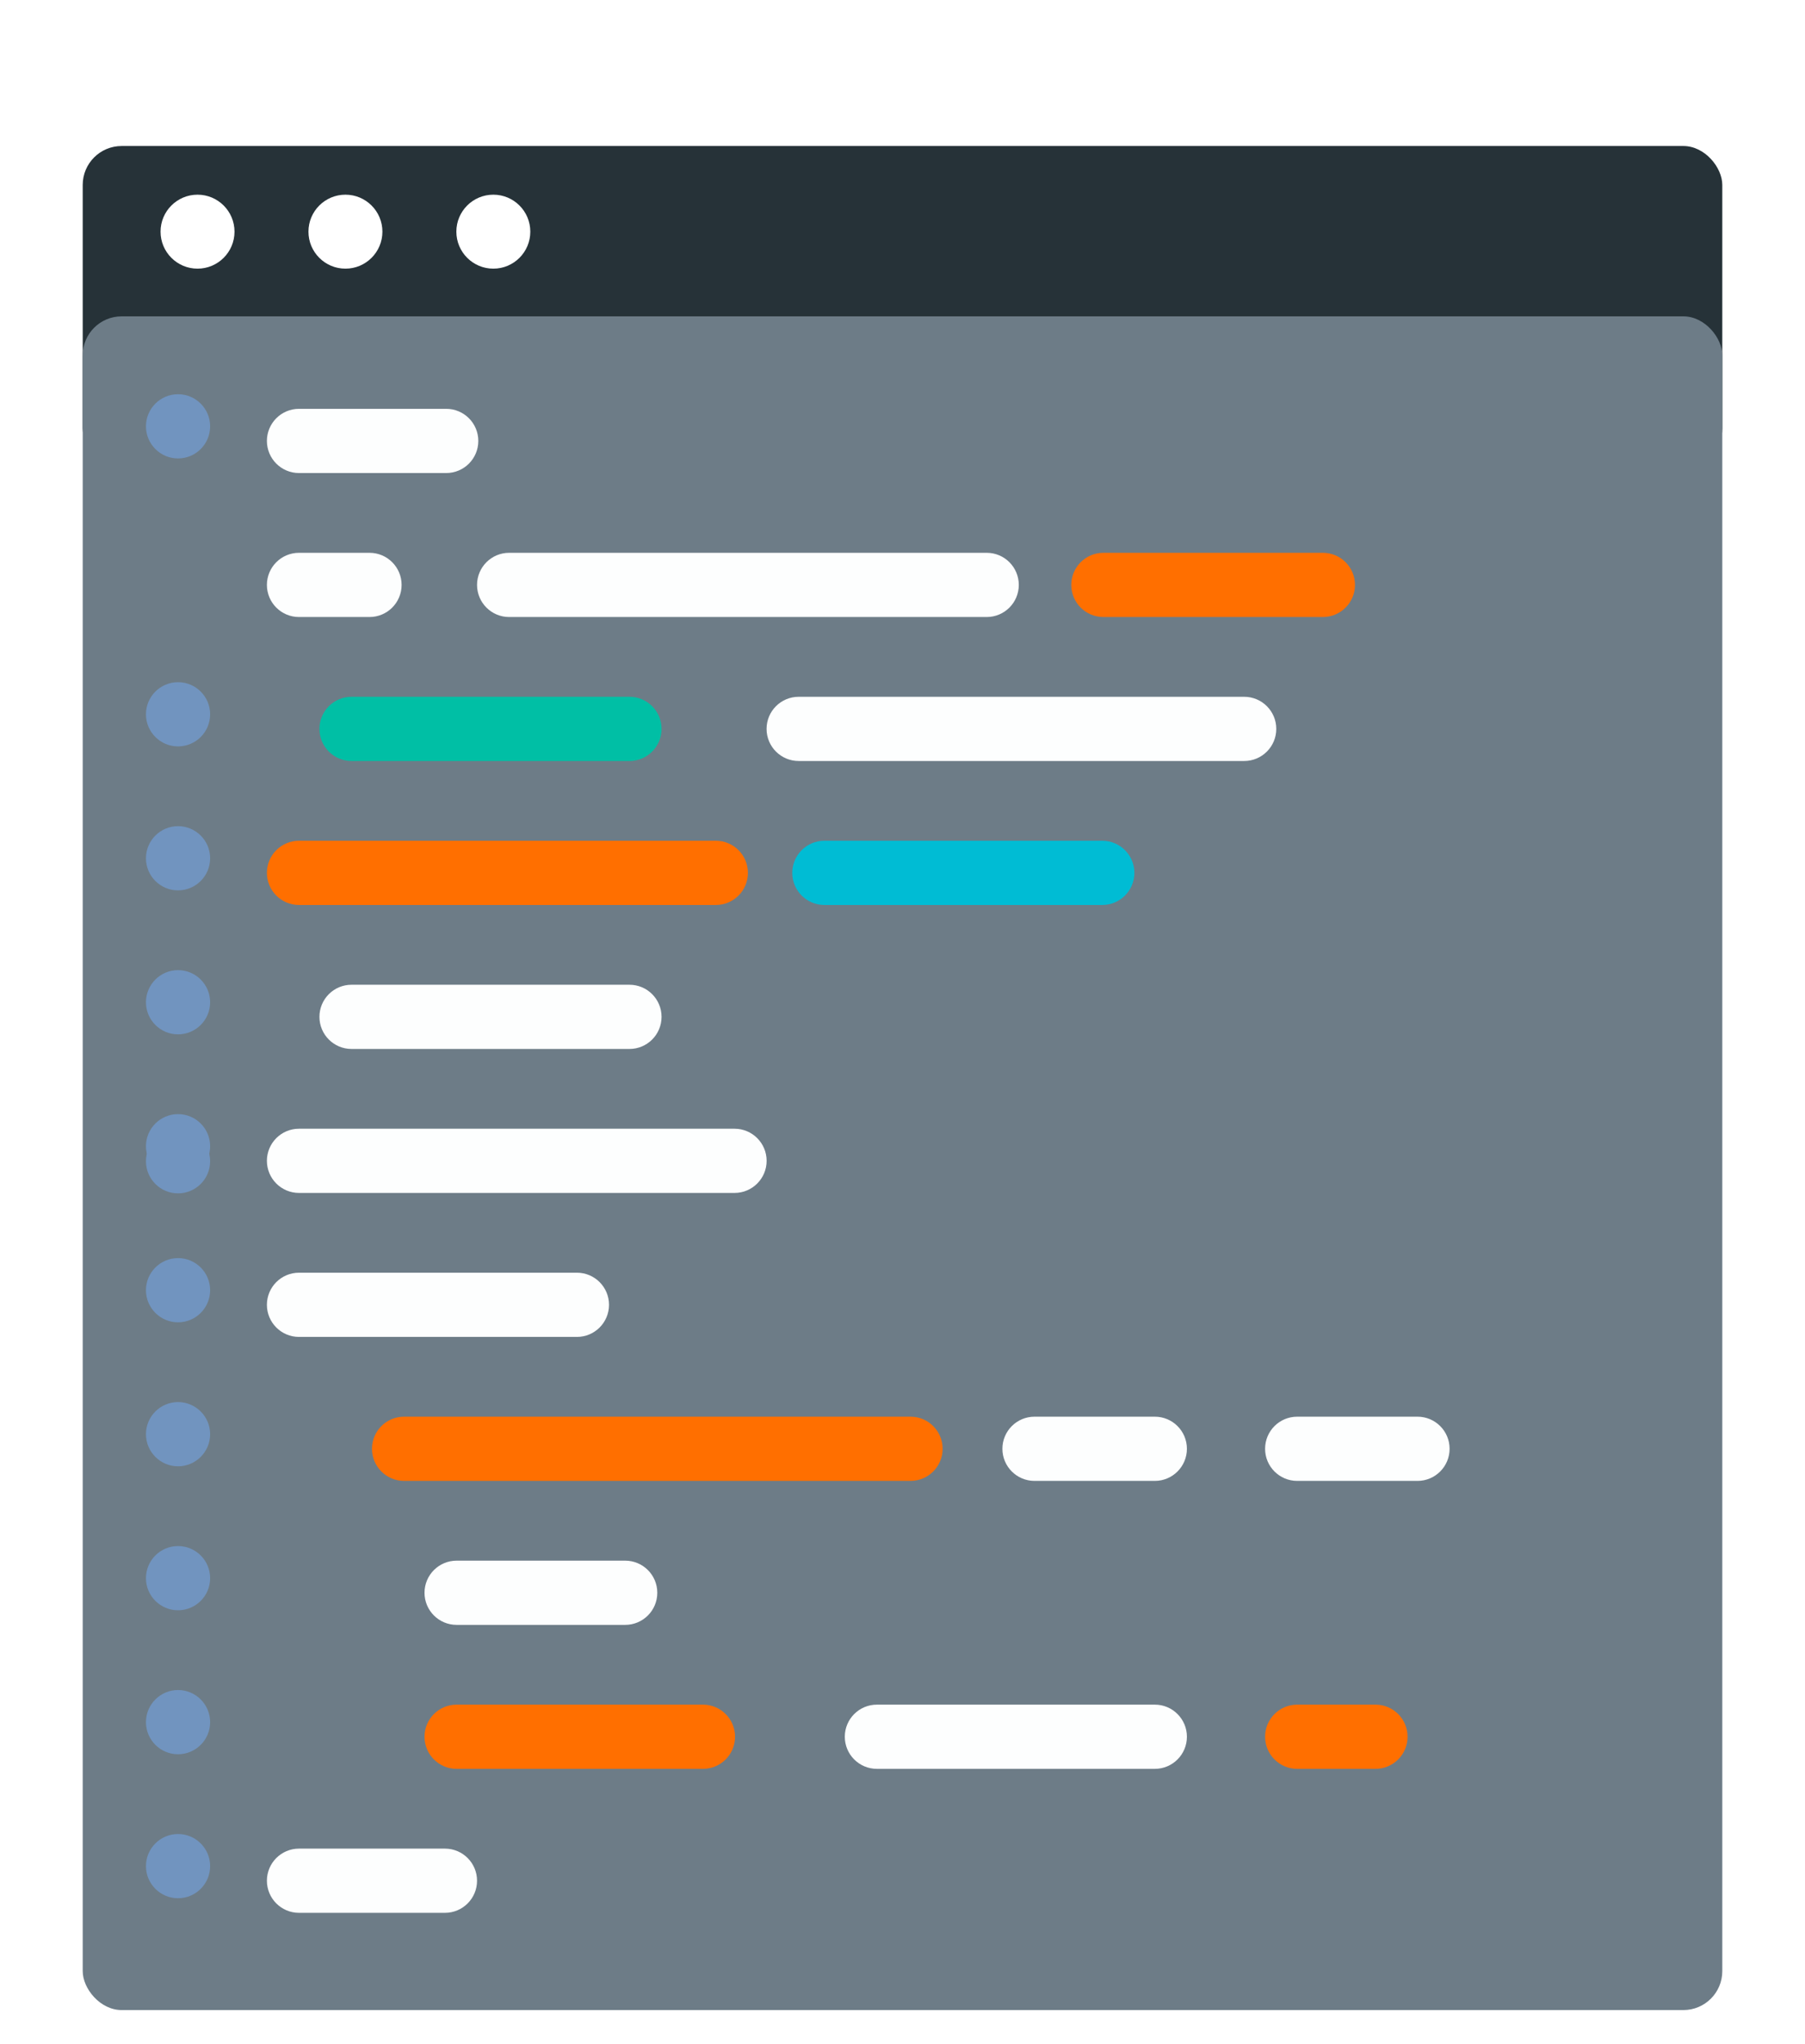
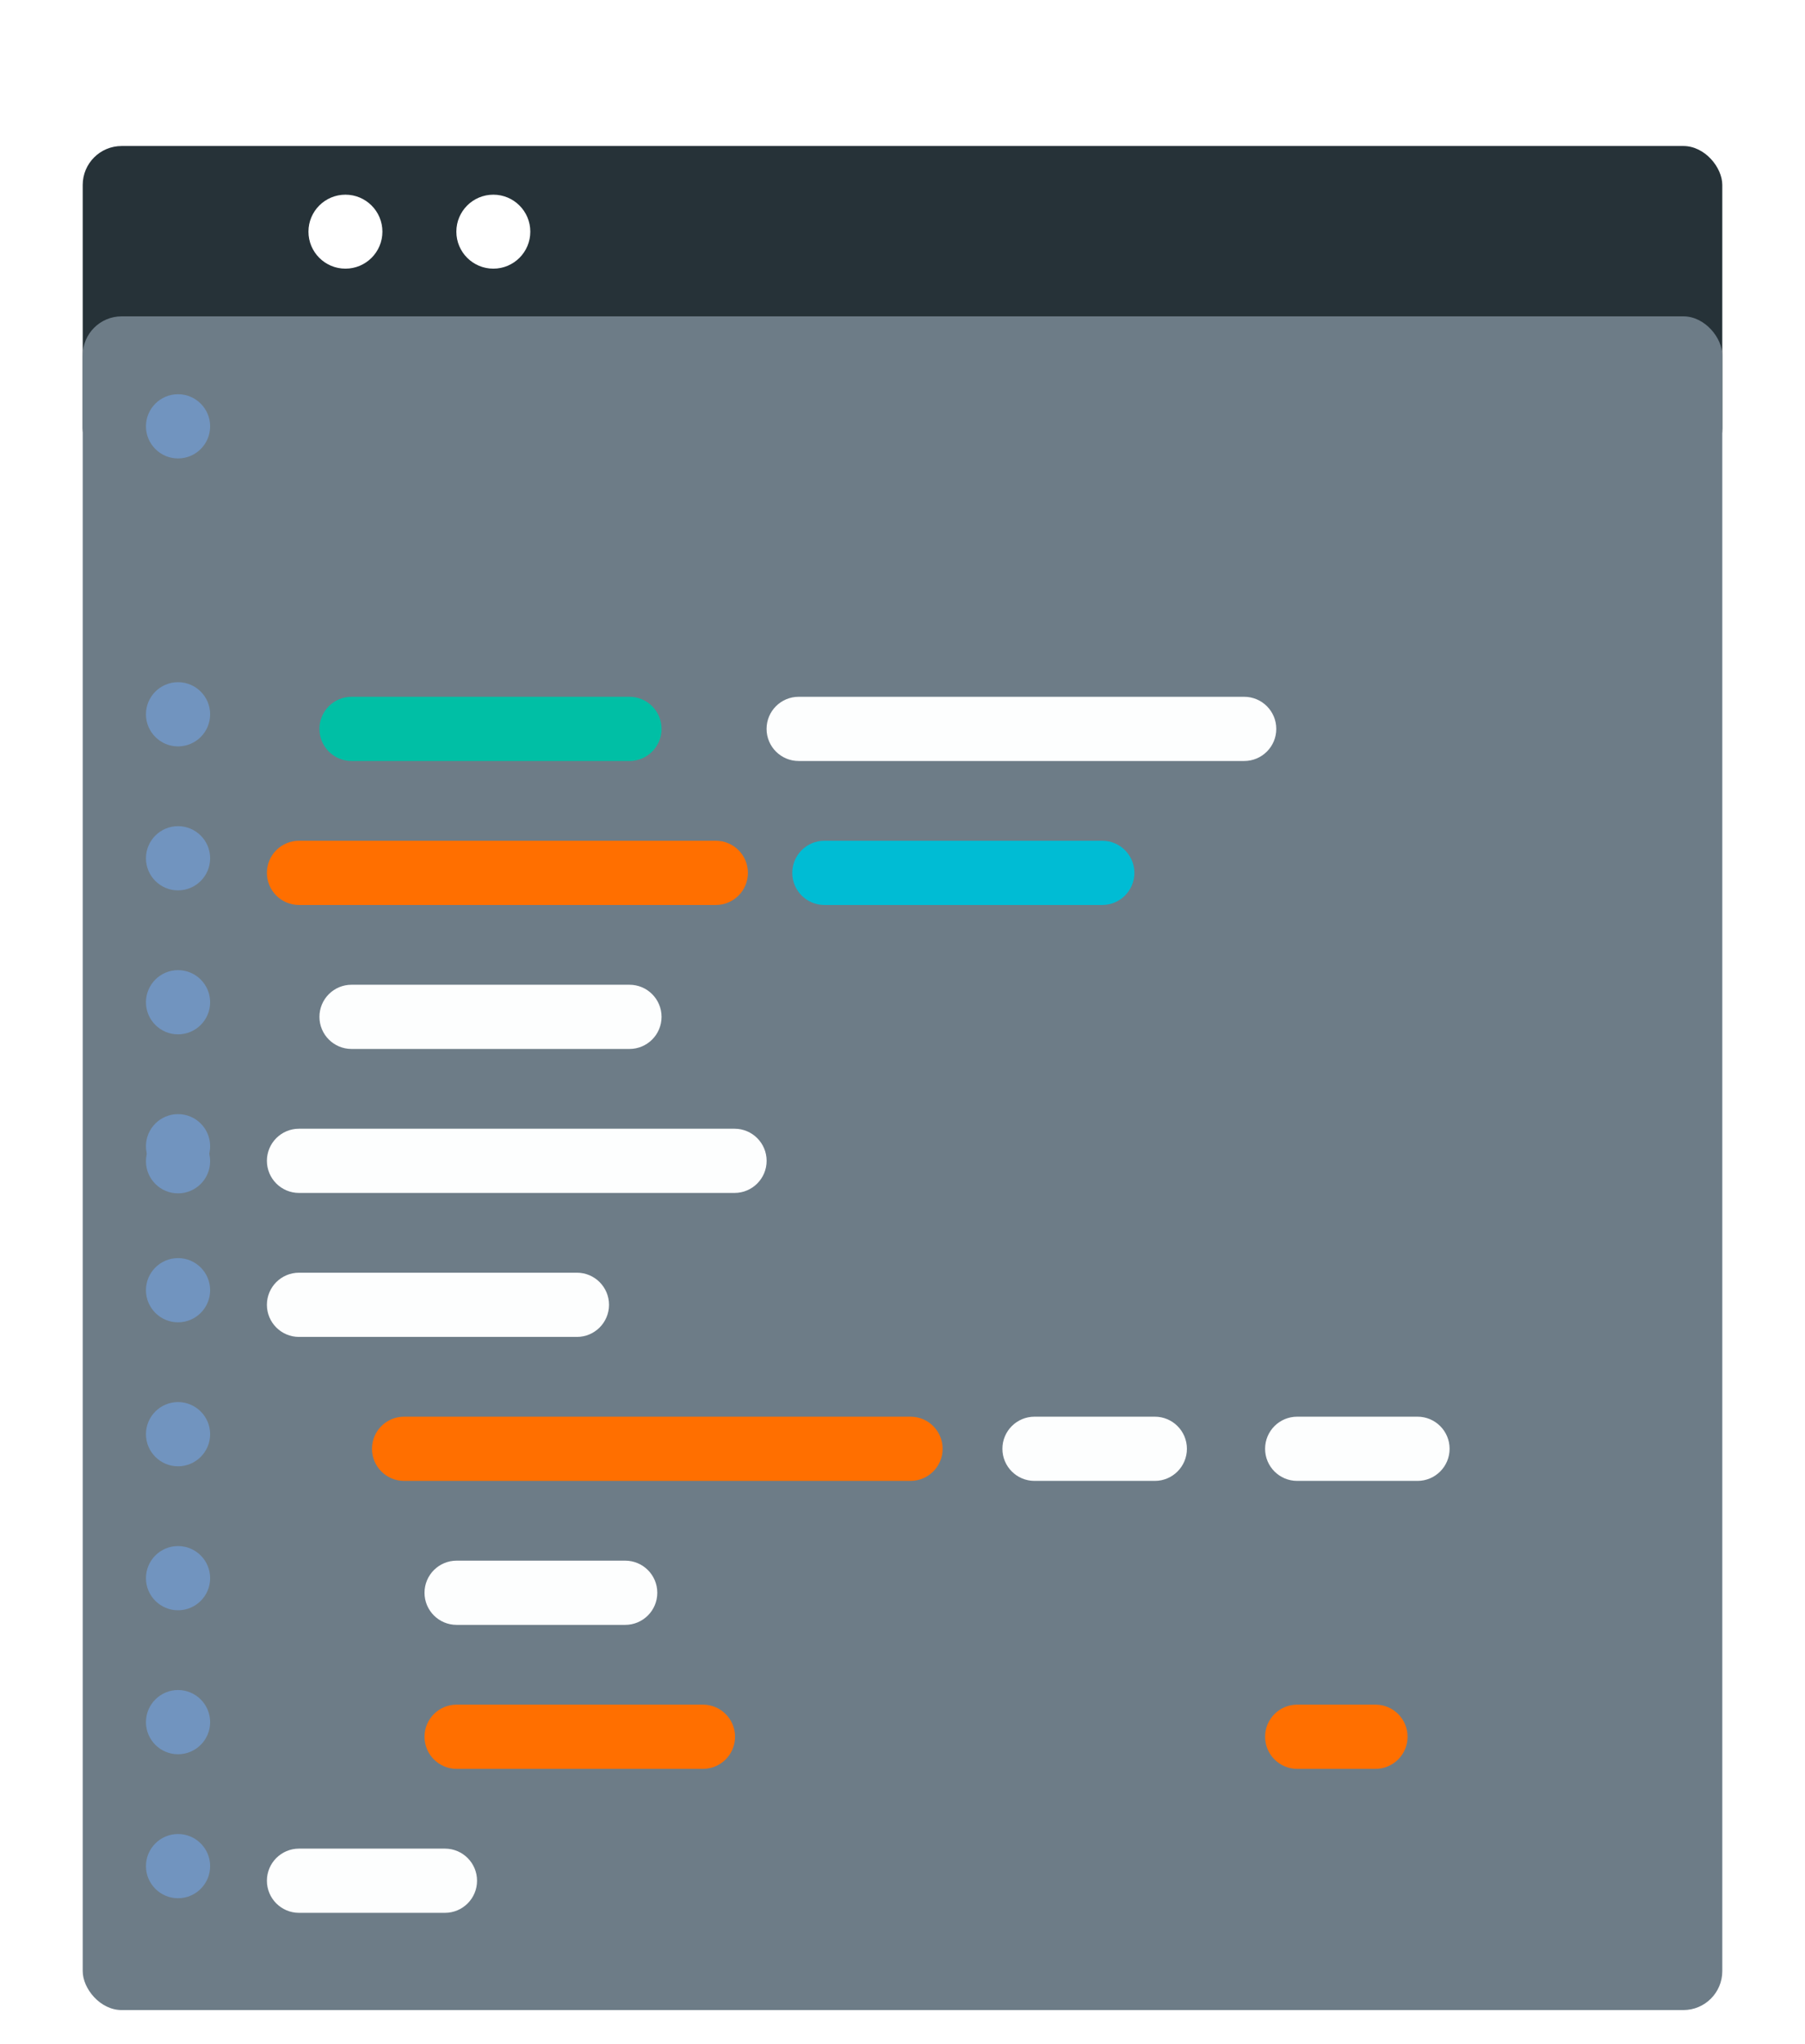
<svg xmlns="http://www.w3.org/2000/svg" width="371" height="420" fill="none">
  <defs />
  <g filter="url(#filter0_ddd)">
    <rect width="337" height="66" x="17" y="14" fill="#263238" rx="8" />
-     <circle cx="40.6" cy="31.6" r="7.6" fill="#fff" />
    <circle cx="71" cy="31.6" r="7.6" fill="#fff" />
    <circle cx="101.4" cy="31.6" r="7.6" fill="#fff" />
    <rect width="337" height="348" x="17" y="49" fill="#6D7C87" rx="8" />
-     <path fill="#FDFEFE" d="M91.714 68H61.456c-3.643 0-6.597 2.954-6.597 6.597 0 3.643 2.954 6.597 6.597 6.597h30.259c3.643 0 6.597-2.954 6.597-6.597 0-3.643-2.954-6.597-6.597-6.597zM75.949 97.583h-14.493c-3.643 0-6.597 2.953-6.597 6.597 0 3.643 2.954 6.597 6.597 6.597h14.493c3.643 0 6.597-2.954 6.597-6.597 0-3.644-2.954-6.597-6.597-6.597zM202.807 97.583h-98.158c-3.643 0-6.597 2.953-6.597 6.597 0 3.643 2.954 6.597 6.597 6.597h98.158c3.644 0 6.597-2.954 6.597-6.597 0-3.644-2.953-6.597-6.597-6.597z" />
-     <path fill="#FF6F00" d="M271.906 97.583h-45.117c-3.644 0-6.597 2.953-6.597 6.597 0 3.643 2.953 6.597 6.597 6.597h45.117c3.643 0 6.597-2.954 6.597-6.597 0-3.644-2.954-6.597-6.597-6.597z" />
    <path fill="#00BFA5" d="M129.379 127.166H72.254c-3.643 0-6.597 2.953-6.597 6.597 0 3.643 2.954 6.597 6.597 6.597h57.125c3.643 0 6.597-2.954 6.597-6.597 0-3.644-2.954-6.597-6.597-6.597z" />
    <path fill="#FDFEFE" d="M255.73 127.166h-91.571c-3.644 0-6.597 2.953-6.597 6.597 0 3.643 2.953 6.597 6.597 6.597h91.571c3.643 0 6.597-2.954 6.597-6.597 0-3.644-2.954-6.597-6.597-6.597z" />
    <path fill="#FF6F00" d="M147.131 156.748H61.456c-3.643 0-6.597 2.954-6.597 6.597 0 3.644 2.954 6.597 6.597 6.597h85.675c3.644 0 6.597-2.953 6.597-6.597 0-3.643-2.953-6.597-6.597-6.597z" />
    <path fill="#00BCD4" d="M226.564 156.748h-57.125c-3.643 0-6.597 2.954-6.597 6.597 0 3.644 2.954 6.597 6.597 6.597h57.125c3.643 0 6.597-2.953 6.597-6.597 0-3.643-2.954-6.597-6.597-6.597z" />
    <path fill="#FDFEFE" d="M129.379 186.331H72.254c-3.643 0-6.597 2.954-6.597 6.597 0 3.644 2.954 6.597 6.597 6.597h57.125c3.643 0 6.597-2.953 6.597-6.597 0-3.643-2.954-6.597-6.597-6.597zM150.975 215.914H61.456c-3.643 0-6.597 2.954-6.597 6.597 0 3.643 2.954 6.597 6.597 6.597h89.519c3.644 0 6.597-2.954 6.597-6.597 0-3.643-2.953-6.597-6.597-6.597zM118.58 245.497H61.456c-3.643 0-6.597 2.954-6.597 6.597 0 3.643 2.954 6.597 6.597 6.597H118.58c3.644 0 6.597-2.954 6.597-6.597 0-3.643-2.953-6.597-6.597-6.597z" />
    <path fill="#FF6F00" d="M187.15 275.08H83.052c-3.643 0-6.597 2.953-6.597 6.597 0 3.643 2.954 6.597 6.597 6.597H187.15c3.643 0 6.597-2.954 6.597-6.597 0-3.644-2.954-6.597-6.597-6.597z" />
    <path fill="#FDFEFE" d="M237.362 275.08h-24.73c-3.643 0-6.597 2.953-6.597 6.597 0 3.643 2.954 6.597 6.597 6.597h24.73c3.643 0 6.597-2.954 6.597-6.597 0-3.644-2.954-6.597-6.597-6.597zM291.354 275.08h-24.73c-3.644 0-6.597 2.953-6.597 6.597 0 3.643 2.953 6.597 6.597 6.597h24.73c3.643 0 6.596-2.954 6.596-6.597 0-3.644-2.953-6.597-6.596-6.597zM128.504 304.663H93.851c-3.643 0-6.597 2.953-6.597 6.597 0 3.643 2.954 6.597 6.597 6.597h34.653c3.643 0 6.597-2.954 6.597-6.597 0-3.644-2.954-6.597-6.597-6.597z" />
    <path fill="#FF6F00" d="M144.485 334.245H93.851c-3.643 0-6.597 2.954-6.597 6.597 0 3.644 2.954 6.597 6.597 6.597h50.634c3.644 0 6.597-2.953 6.597-6.597 0-3.643-2.953-6.597-6.597-6.597z" />
-     <path fill="#FDFEFE" d="M237.362 334.245h-57.125c-3.643 0-6.597 2.954-6.597 6.597 0 3.644 2.954 6.597 6.597 6.597h57.125c3.643 0 6.597-2.953 6.597-6.597 0-3.643-2.954-6.597-6.597-6.597z" />
    <path fill="#FF6F00" d="M282.715 334.245h-16.091c-3.644 0-6.597 2.954-6.597 6.597 0 3.644 2.953 6.597 6.597 6.597h16.091c3.643 0 6.597-2.953 6.597-6.597 0-3.643-2.954-6.597-6.597-6.597z" />
    <path fill="#FDFEFE" d="M91.455 363.828H61.456c-3.643 0-6.597 2.954-6.597 6.597 0 3.644 2.954 6.597 6.597 6.597h29.999c3.643 0 6.597-2.953 6.597-6.597 0-3.643-2.954-6.597-6.597-6.597z" />
    <path fill="#7194BF" d="M30 71.597c0 3.642 2.953 6.597 6.595 6.597 3.642 0 6.595-2.954 6.595-6.597 0-3.643-2.953-6.597-6.595-6.597C32.953 65 30 67.954 30 71.597zM30 222.597c0 3.642 2.953 6.597 6.595 6.597 3.642 0 6.595-2.955 6.595-6.597 0-3.642-2.953-6.597-6.595-6.597C32.953 216 30 218.955 30 222.597zM30 130.763c0 3.642 2.953 6.597 6.595 6.597 3.642 0 6.595-2.955 6.595-6.597 0-3.643-2.953-6.597-6.595-6.597-3.643 0-6.595 2.954-6.595 6.597zM30 160.345c0 3.643 2.953 6.597 6.595 6.597 3.642 0 6.595-2.954 6.595-6.597 0-3.642-2.953-6.597-6.595-6.597-3.643 0-6.595 2.955-6.595 6.597zM30 189.928c0 3.643 2.953 6.597 6.595 6.597 3.642 0 6.595-2.954 6.595-6.597 0-3.642-2.953-6.597-6.595-6.597-3.643 0-6.595 2.955-6.595 6.597z" />
    <path fill="#7194BF" d="M30 219.511c0 3.642 2.953 6.597 6.595 6.597 3.642 0 6.595-2.955 6.595-6.597 0-3.642-2.953-6.597-6.595-6.597-3.643 0-6.595 2.955-6.595 6.597zM30 249.094c0 3.642 2.953 6.597 6.595 6.597 3.642 0 6.595-2.955 6.595-6.597 0-3.643-2.953-6.597-6.595-6.597-3.643 0-6.595 2.954-6.595 6.597zM30 278.677c0 3.642 2.953 6.597 6.595 6.597 3.642 0 6.595-2.955 6.595-6.597 0-3.643-2.953-6.597-6.595-6.597-3.643 0-6.595 2.954-6.595 6.597zM30 308.26c0 3.642 2.953 6.597 6.595 6.597 3.642 0 6.595-2.955 6.595-6.597 0-3.643-2.953-6.597-6.595-6.597-3.643 0-6.595 2.954-6.595 6.597zM30 337.842c0 3.643 2.953 6.597 6.595 6.597 3.642 0 6.595-2.954 6.595-6.597 0-3.642-2.953-6.597-6.595-6.597-3.643 0-6.595 2.955-6.595 6.597zM30 367.425c0 3.643 2.953 6.597 6.595 6.597 3.642 0 6.595-2.954 6.595-6.597 0-3.642-2.953-6.597-6.595-6.597-3.643 0-6.595 2.955-6.595 6.597z" />
  </g>
  <defs>
    <filter id="filter0_ddd" width="371" height="420" x="0" y="0" color-interpolation-filters="sRGB" filterUnits="userSpaceOnUse">
      <feFlood flood-opacity="0" result="BackgroundImageFix" />
      <feColorMatrix in="SourceAlpha" type="matrix" values="0 0 0 0 0 0 0 0 0 0 0 0 0 0 0 0 0 0 127 0" />
      <feOffset dy="3" />
      <feGaussianBlur stdDeviation="8.5" />
      <feColorMatrix type="matrix" values="0 0 0 0 0.4 0 0 0 0 0.4 0 0 0 0 0.4 0 0 0 0.05 0" />
      <feBlend in2="BackgroundImageFix" mode="normal" result="effect1_dropShadow" />
      <feColorMatrix in="SourceAlpha" type="matrix" values="0 0 0 0 0 0 0 0 0 0 0 0 0 0 0 0 0 0 127 0" />
      <feOffset dy="9" />
      <feGaussianBlur stdDeviation="7" />
      <feColorMatrix type="matrix" values="0 0 0 0 0.4 0 0 0 0 0.4 0 0 0 0 0.4 0 0 0 0.06 0" />
      <feBlend in2="effect1_dropShadow" mode="normal" result="effect2_dropShadow" />
      <feColorMatrix in="SourceAlpha" type="matrix" values="0 0 0 0 0 0 0 0 0 0 0 0 0 0 0 0 0 0 127 0" />
      <feOffset dy="4" />
      <feGaussianBlur stdDeviation="3" />
      <feColorMatrix type="matrix" values="0 0 0 0 0.4 0 0 0 0 0.4 0 0 0 0 0.4 0 0 0 0.09 0" />
      <feBlend in2="effect2_dropShadow" mode="normal" result="effect3_dropShadow" />
      <feBlend in="SourceGraphic" in2="effect3_dropShadow" mode="normal" result="shape" />
    </filter>
  </defs>
</svg>